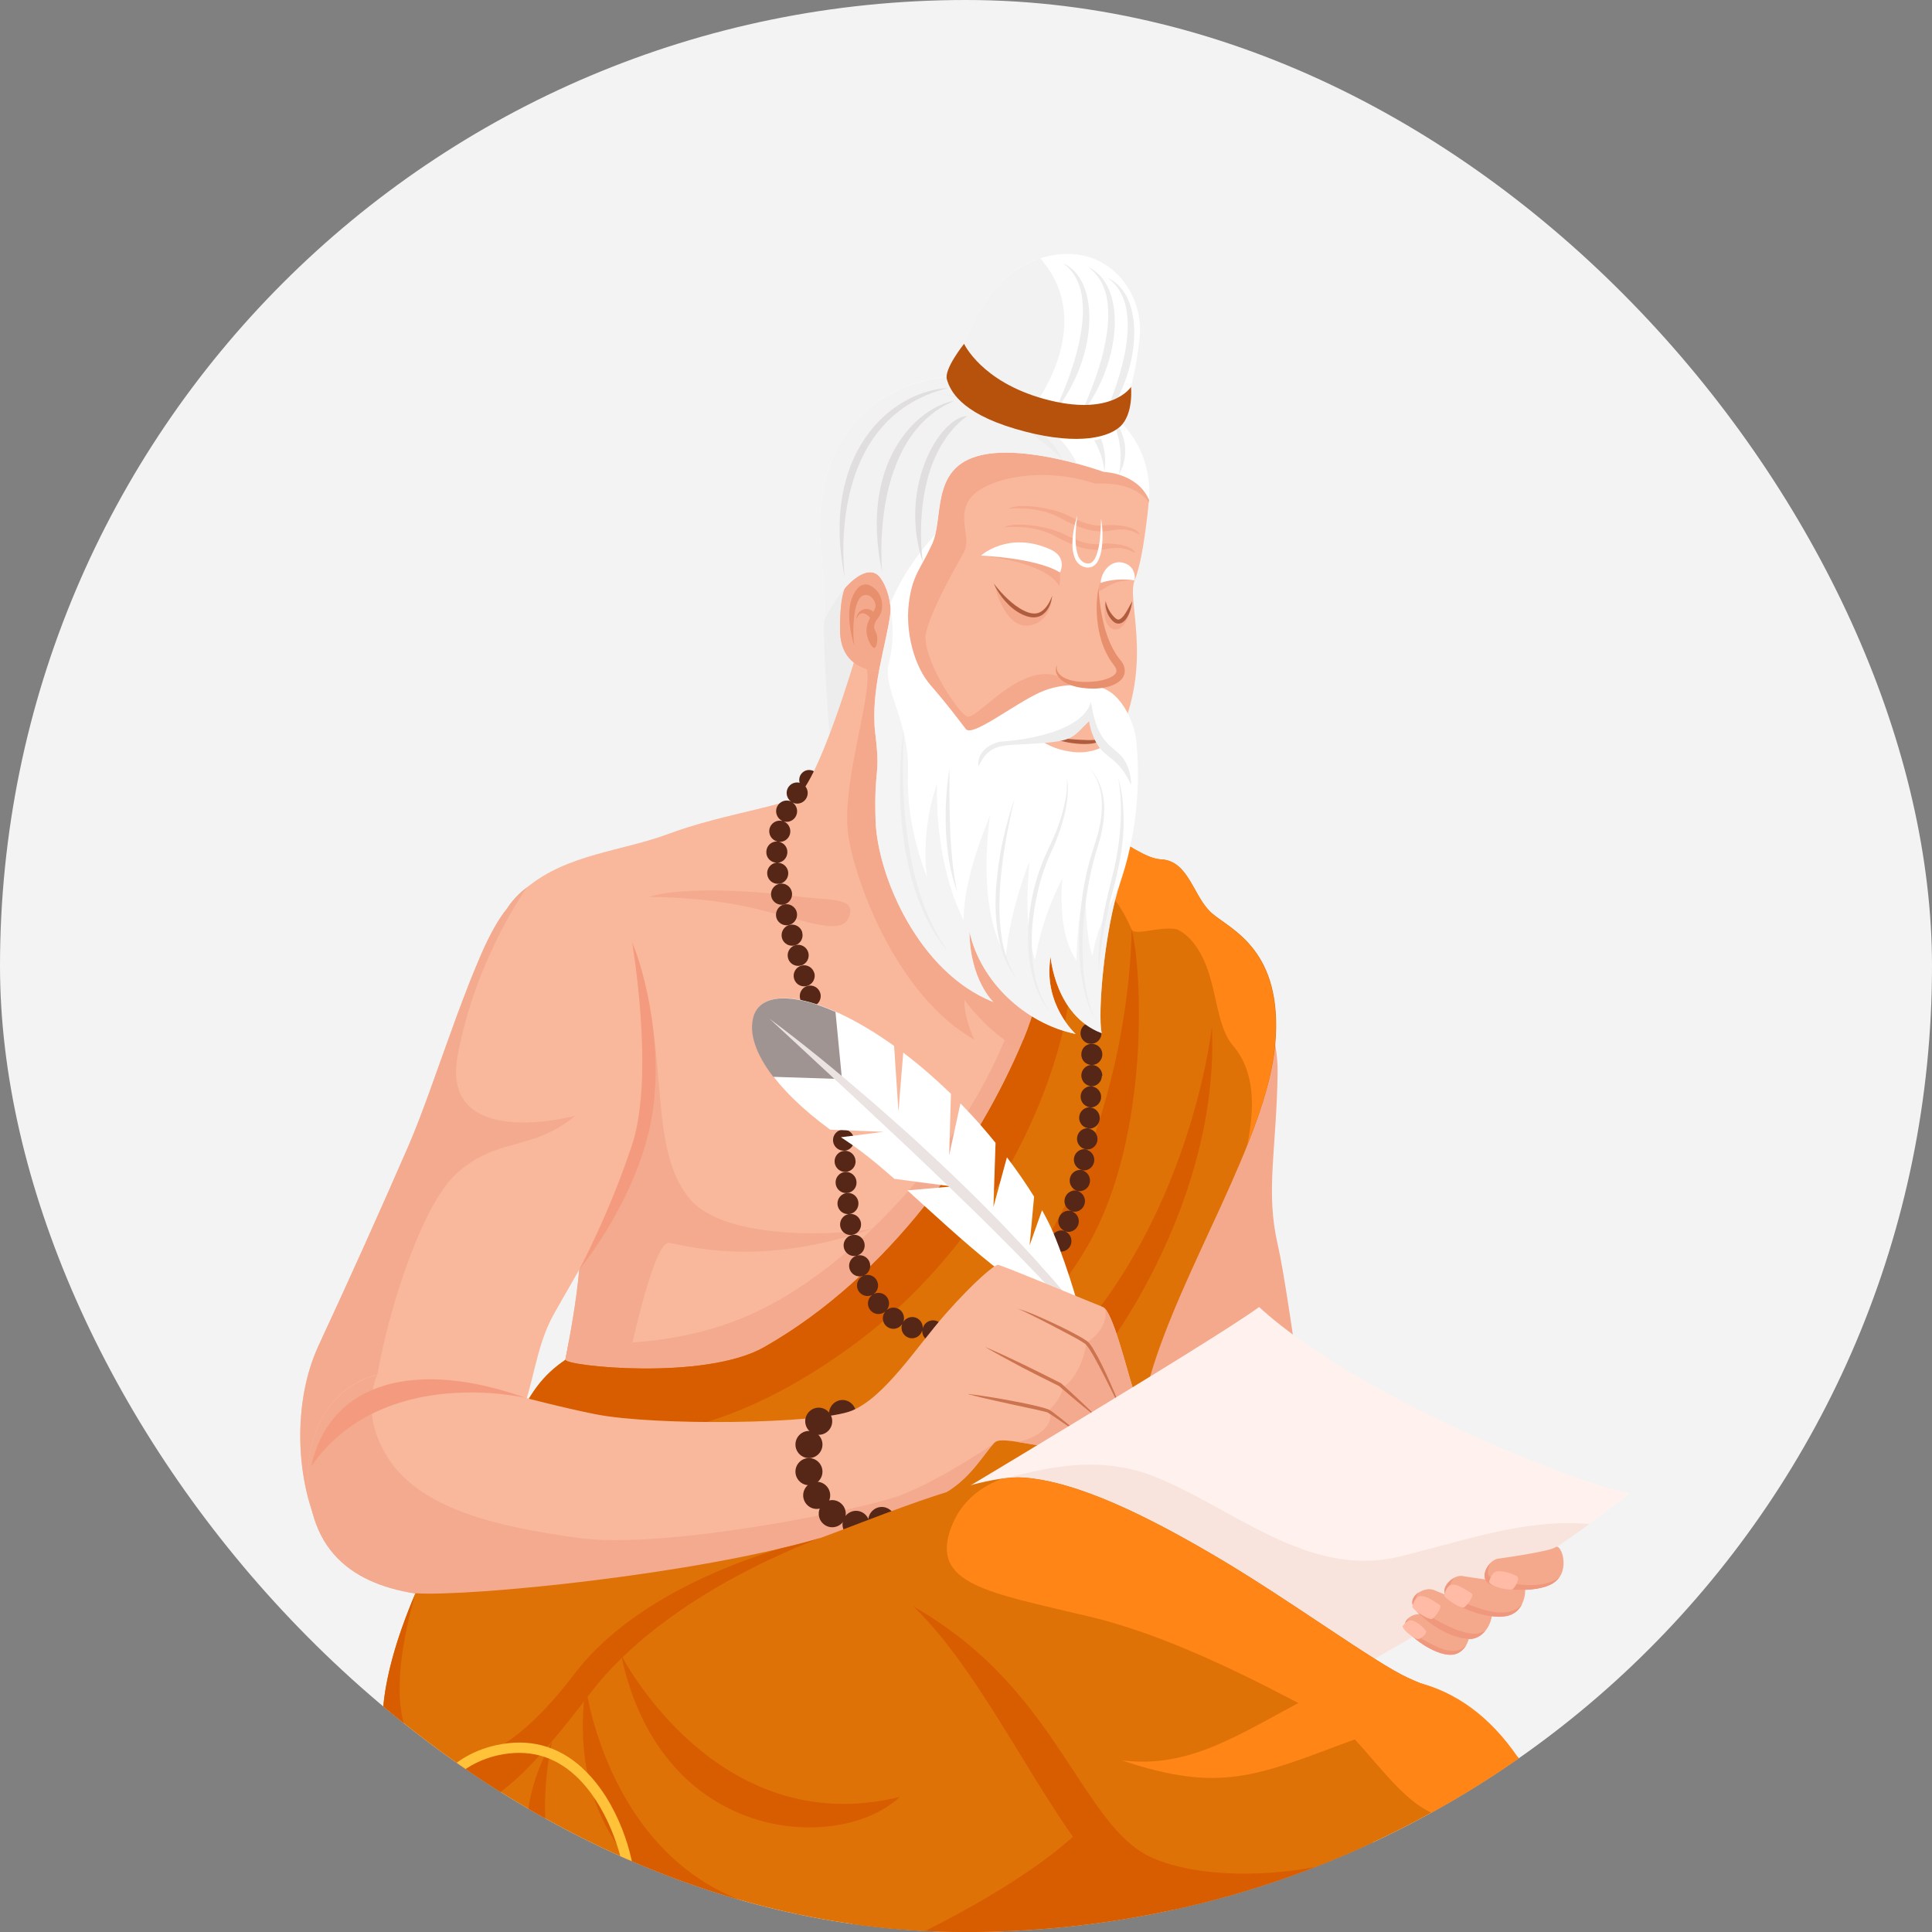
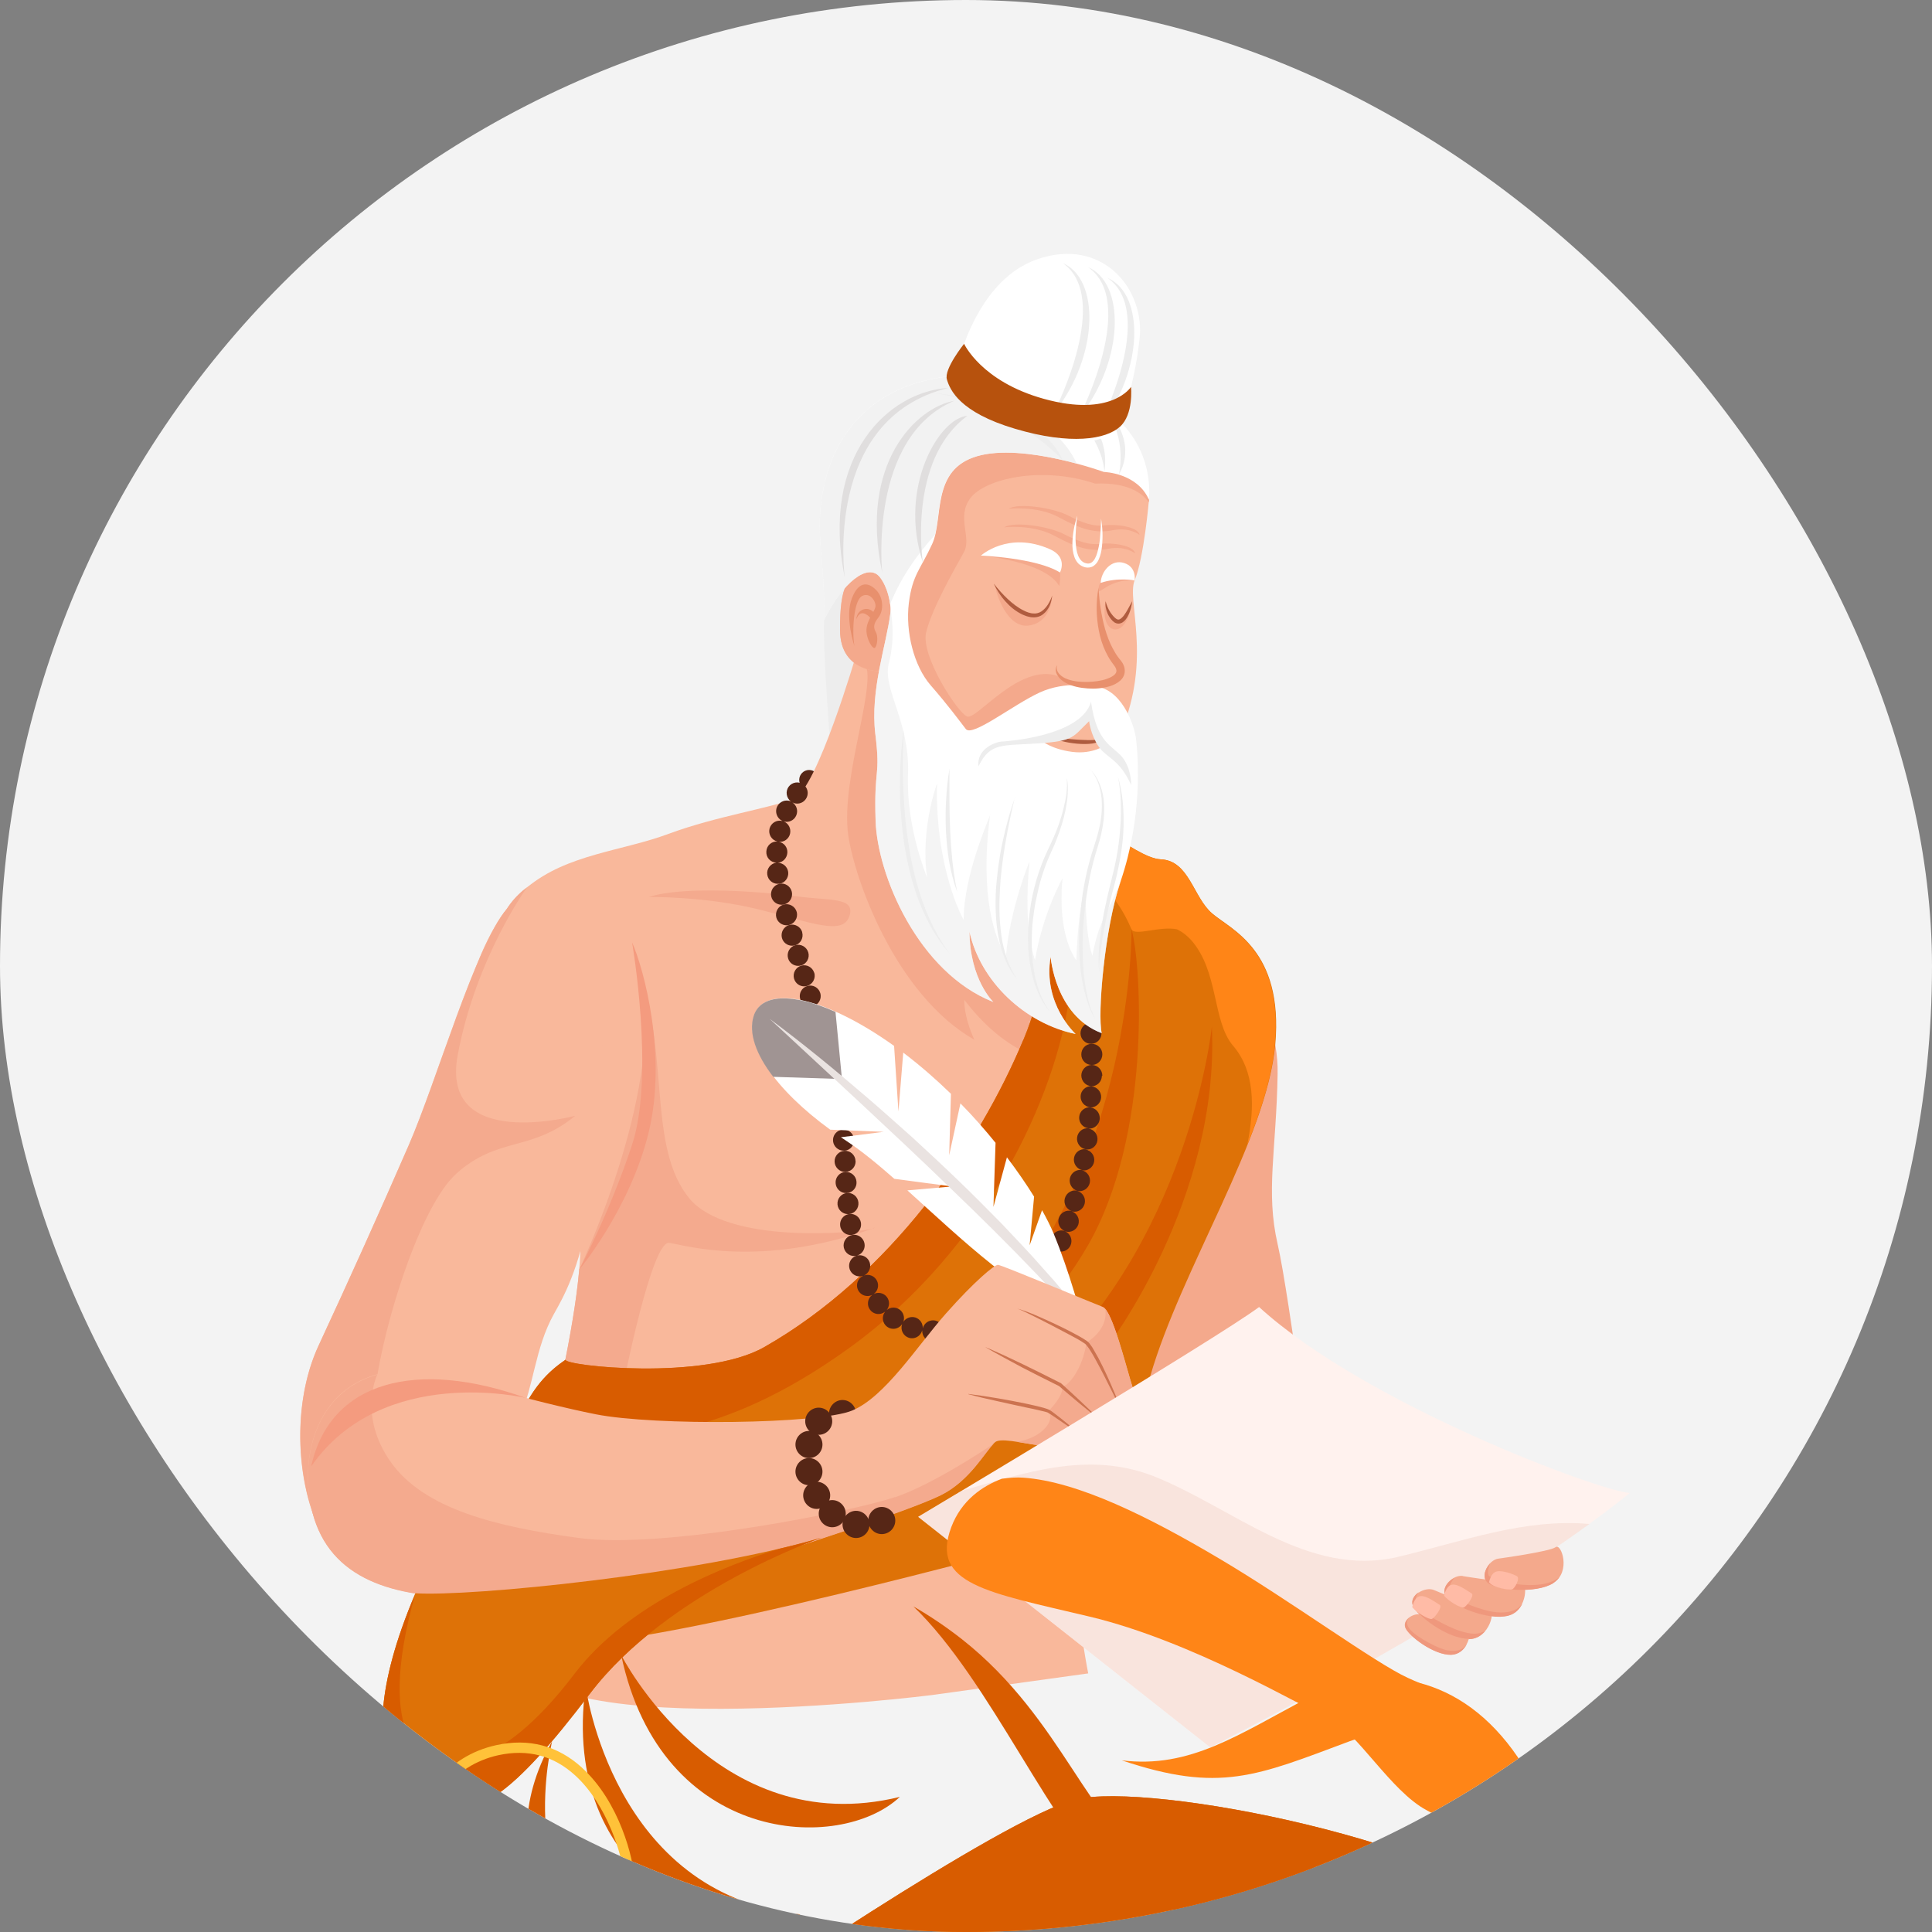
<svg xmlns="http://www.w3.org/2000/svg" width="58" height="58" viewBox="0 0 58 58" fill="none">
  <rect x="0" y="0" width="58" height="58" fill="#808080" stroke="none" />
  <g clip-path="url(#clip0_509_3213)">
    <rect width="58" height="58" rx="29" fill="#F3F3F3" />
    <path d="M35.372 27.944L36.596 28.348C36.596 28.348 38.397 29.929 38.355 32.24C38.316 34.551 37.992 35.766 38.355 37.347C38.718 38.928 39.444 44.885 39.765 46.062C40.086 47.239 40.53 51.3 40.53 51.3L35.369 50.602C35.369 50.602 32.788 44.602 33.031 40.023C33.394 35.444 35.369 27.944 35.369 27.944H35.372Z" fill="#F4A98C" />
    <path d="M21.651 60.357C21.651 60.357 24.51 60.939 25.367 63.211C26.22 65.479 29.608 65.858 31.491 65.479C33.373 65.1 36.384 65.188 39.017 65.252C41.651 65.316 46.05 65.291 46.942 64.086C47.834 62.881 49.178 60.559 46.491 57.912C43.805 55.264 34.501 53.482 32.298 54.02C30.095 54.559 21.655 60.357 21.655 60.357H21.651Z" fill="#DE7207" />
    <path d="M49.848 56.586C49.848 56.586 50.401 57.072 51.427 57.518C52.45 57.965 53.821 58.429 54.145 58.755C54.47 59.078 54.688 59.545 54.812 59.829C54.931 60.112 55.436 60.864 55.538 61.349C55.64 61.835 55.217 62.544 54.65 62.444C55.072 62.951 55.199 63.416 54.97 63.674C54.741 63.929 54.339 63.919 54.071 63.674C54.42 64.053 54.198 64.323 53.877 64.472C53.557 64.621 53.211 64.255 53.211 64.255C53.412 64.511 53.172 64.823 52.943 64.851C52.714 64.879 52.379 64.621 52.379 64.621C52.513 64.837 52.446 65.202 52.097 65.255C51.748 65.308 51.505 64.794 51.184 64.294C50.86 63.795 49.894 62.281 48.642 61.105C47.391 59.928 45.579 58.837 45.579 58.837L49.851 56.586H49.848Z" fill="#F9B89B" />
    <path d="M49.76 58.911C49.915 58.281 50.479 57.536 51.191 57.412C50.317 56.998 49.845 56.586 49.845 56.586L45.572 58.837C45.572 58.837 47.387 59.932 48.635 61.105C49.041 61.488 49.414 61.903 49.749 62.31C49.633 61.18 49.51 60.045 49.76 58.915V58.911Z" fill="#F29E83" />
    <path d="M24.585 23.413C24.585 23.579 24.451 23.71 24.289 23.71C24.127 23.71 23.993 23.576 23.993 23.413C23.993 23.249 24.127 23.115 24.289 23.115C24.451 23.115 24.585 23.249 24.585 23.413Z" fill="#562616" />
    <path d="M31.198 23.907C31.198 24.074 31.064 24.205 30.902 24.205C30.74 24.205 30.606 24.07 30.606 23.907C30.606 23.744 30.74 23.609 30.902 23.609C31.064 23.609 31.198 23.744 31.198 23.907Z" fill="#562616" />
    <path d="M24.917 22.231C24.917 22.231 24.692 19.466 24.744 18.538C24.797 17.609 25.629 17.099 25.629 17.099C25.629 17.099 26.585 19.852 26.585 19.891C26.585 19.93 24.917 22.231 24.917 22.231Z" fill="#EDEDED" />
    <path d="M25.71 19.636C25.71 19.636 24.526 23.691 23.838 23.974C23.151 24.258 21.501 24.503 20.087 25.027C18.677 25.555 17.024 25.637 15.815 26.647C14.605 27.657 14.122 29.564 14.122 29.564C14.122 29.564 17.429 34.185 17.429 37.265C17.429 40.345 15.494 46.182 15.413 49.343C15.332 52.505 27.991 50.885 27.991 50.885L32.669 50.237C32.669 50.237 31.622 45.048 32.669 42.617C33.717 40.185 35.842 37.322 36.272 33.267C36.703 29.213 36.593 28.348 36.593 28.348C36.593 28.348 34.982 27.132 33.477 26.119C31.971 25.105 31.006 24.077 31.006 24.077L30.896 20.646L25.71 19.633V19.636Z" fill="#F9B89B" />
    <path d="M19.48 26.929C19.48 26.929 21.154 26.901 22.762 27.298C24.369 27.695 25.297 28.095 25.498 27.507C25.698 26.918 24.874 27.043 23.915 26.908C22.956 26.773 20.523 26.582 19.48 26.929Z" fill="#F4AA8E" />
    <path d="M36.043 27.248C36.043 27.248 34.369 27.22 32.761 27.617C31.154 28.014 30.227 28.414 30.026 27.826C29.825 27.238 30.649 27.362 31.608 27.227C32.567 27.093 35 26.901 36.043 27.248Z" fill="#F4AA8E" />
    <path d="M26.19 36.88C26.225 36.873 26.25 36.863 26.257 36.856C26.233 36.863 26.211 36.87 26.19 36.88Z" fill="#F49B7F" />
    <path d="M20.695 35.975C19.486 34.522 20.05 31.796 19.281 29.493C19.884 32.906 17.388 38.112 17.388 38.112V38.119C17.307 39.048 17.113 40.136 16.88 41.284L18.721 41.532C18.721 41.532 19.567 37.23 20.092 37.311C20.614 37.393 22.803 38.069 26.191 36.886C25.623 37.028 21.834 37.35 20.695 35.978V35.975Z" fill="#F4AA8E" />
-     <path d="M31.303 24.377C31.303 24.377 31.487 28.403 29.928 31.752C28.37 35.101 25.275 38.213 22.617 39.425C20.336 40.467 17.872 40.386 17.085 40.226C17.008 40.658 16.916 41.101 16.821 41.555C17.582 41.686 20.688 42.182 22.402 41.842C24.365 41.449 28.666 37.912 30.722 34.073C32.777 30.235 31.557 24.621 31.303 24.373V24.377Z" fill="#F4AA8E" />
    <path d="M32.454 29.048C32.514 27.967 32.077 25.426 32.077 25.426L32.01 25.012C31.372 24.473 31.005 24.083 31.005 24.083L30.907 20.883L28.146 20.114L25.713 19.639C25.713 19.639 25.661 19.61 25.925 19.862C26.412 20.365 25.224 23.335 25.463 25.061C25.647 26.366 26.87 29.853 29.25 31.214C28.915 30.47 28.95 30.016 28.95 30.016C30.413 31.94 31.862 31.88 31.862 31.88C30.928 31.281 30.885 30.647 30.885 30.647C32.221 31.706 32.979 31.827 32.979 31.827C32.426 31.008 32.391 30.133 32.454 29.055V29.048Z" fill="#F4A98C" />
    <path d="M31.305 24.377C31.305 24.377 32.052 28.023 30.723 31.213C29.394 34.403 26.718 38.294 22.943 40.442C21.148 41.463 16.939 41.006 16.978 40.821C16.491 41.158 15.906 41.647 15.391 43.022C14.877 44.397 15.148 48.289 16.008 49.21C16.868 50.132 28.587 46.995 29.877 46.673C31.167 46.347 33.582 44.578 34.527 41.328C35.468 38.078 38.031 34.19 38.285 31.351C38.535 28.512 36.949 27.906 36.385 27.417C35.821 26.932 35.701 25.837 34.852 25.798C34.005 25.759 32.444 24.058 31.308 24.38L31.305 24.377Z" fill="#DE7207" />
    <path d="M36.38 27.417C35.816 26.932 35.696 25.837 34.846 25.798C34 25.759 32.438 24.058 31.303 24.38C31.303 24.38 31.405 24.887 31.469 25.688C32.551 25.83 33.507 26.783 33.968 27.899C34.074 28.112 34.811 27.793 35.336 27.899C35.548 28.006 35.654 28.112 35.756 28.218C36.598 29.172 36.387 30.653 37.018 31.394C37.67 32.156 37.677 33.23 37.444 34.367C37.875 33.294 38.195 32.269 38.273 31.355C38.523 28.516 36.937 27.91 36.373 27.421L36.38 27.417Z" fill="#FF8517" />
    <path d="M33.97 27.895C33.97 27.895 34.041 34.951 29.592 39.623C25.143 44.294 21.97 44.354 21.97 44.354C25.893 44.669 30.787 40.672 32.669 37.372C34.552 34.076 34.28 29.029 33.97 27.895Z" fill="#D85C00" />
    <path d="M36.381 30.82C36.381 30.82 35.694 37.44 30.899 41.527C31.988 42.087 33.236 40.439 33.236 40.439C33.236 40.439 36.624 36.008 36.381 30.82Z" fill="#D85C00" />
    <path d="M30.723 31.212C29.394 34.402 26.718 38.293 22.942 40.441C21.148 41.462 16.939 41.005 16.977 40.82C16.512 41.143 15.955 41.607 15.458 42.855C16.107 43.071 16.882 43.262 17.499 43.209C18.828 43.099 21.494 43.372 25.534 40.438C29.574 37.507 31.71 32.938 32.112 29.858C32.514 26.778 31.312 24.375 31.312 24.375C31.312 24.375 32.059 28.022 30.73 31.212H30.723Z" fill="#D85C00" />
    <path d="M31.323 24.546C31.372 24.546 31.425 24.535 31.471 24.507C31.626 24.425 31.683 24.23 31.598 24.078C31.517 23.922 31.323 23.865 31.171 23.95C31.016 24.032 30.96 24.227 31.044 24.379C31.101 24.485 31.21 24.546 31.323 24.546Z" fill="#562616" />
    <path d="M23.39 26.535C23.563 26.51 23.683 26.351 23.662 26.177C23.64 26.018 23.507 25.904 23.351 25.901C23.503 25.887 23.626 25.763 23.637 25.6C23.648 25.44 23.538 25.302 23.387 25.273C23.538 25.284 23.683 25.185 23.718 25.029C23.753 24.873 23.672 24.721 23.531 24.66C23.679 24.703 23.838 24.628 23.901 24.487C23.968 24.341 23.916 24.175 23.789 24.09C23.926 24.161 24.095 24.122 24.187 23.994C24.279 23.866 24.265 23.696 24.159 23.587L24.113 23.547C23.972 23.448 23.778 23.48 23.676 23.618C23.573 23.76 23.605 23.959 23.746 24.061C23.75 24.061 23.753 24.065 23.76 24.069C23.757 24.069 23.753 24.065 23.746 24.061C23.588 23.987 23.401 24.061 23.327 24.221C23.256 24.38 23.327 24.568 23.482 24.643C23.485 24.643 23.489 24.643 23.492 24.646C23.492 24.646 23.485 24.646 23.482 24.646C23.313 24.604 23.143 24.71 23.101 24.88C23.062 25.05 23.165 25.22 23.337 25.263C23.337 25.263 23.344 25.263 23.348 25.263H23.337C23.161 25.252 23.013 25.387 23.006 25.564C22.995 25.741 23.129 25.89 23.306 25.897H23.32C23.32 25.897 23.313 25.897 23.306 25.897C23.133 25.922 23.009 26.082 23.034 26.255C23.055 26.415 23.189 26.532 23.348 26.532C23.362 26.532 23.376 26.532 23.39 26.532V26.535Z" fill="#562616" />
    <path d="M31.471 24.508C31.309 24.575 31.232 24.759 31.299 24.922C31.348 25.046 31.468 25.121 31.591 25.121C31.63 25.121 31.672 25.114 31.711 25.096C31.873 25.029 31.951 24.844 31.884 24.681C31.817 24.518 31.633 24.44 31.471 24.508Z" fill="#562616" />
    <path d="M24.05 28.985C24.216 28.936 24.315 28.758 24.265 28.592C24.216 28.425 24.04 28.326 23.874 28.376C23.705 28.425 23.61 28.602 23.659 28.769C23.698 28.907 23.825 28.996 23.962 28.996C23.99 28.996 24.022 28.992 24.05 28.982V28.985Z" fill="#562616" />
    <path d="M24.085 27.987C24.035 27.821 23.863 27.722 23.693 27.768C23.528 27.817 23.429 27.991 23.475 28.161C23.514 28.299 23.64 28.391 23.778 28.391C23.806 28.391 23.834 28.388 23.866 28.381C24.032 28.331 24.131 28.157 24.081 27.987H24.085Z" fill="#562616" />
    <path d="M23.693 27.767C23.862 27.721 23.961 27.548 23.919 27.381C23.873 27.211 23.7 27.112 23.531 27.154C23.362 27.2 23.263 27.374 23.305 27.541C23.341 27.682 23.471 27.778 23.612 27.778C23.637 27.778 23.665 27.778 23.693 27.767Z" fill="#562616" />
    <path d="M23.532 27.154C23.701 27.118 23.81 26.944 23.771 26.774C23.733 26.604 23.563 26.494 23.394 26.533C23.225 26.572 23.116 26.742 23.154 26.913C23.186 27.061 23.317 27.161 23.465 27.161C23.486 27.161 23.51 27.161 23.532 27.154Z" fill="#562616" />
    <path d="M32.078 26.315C31.908 26.357 31.802 26.527 31.845 26.697C31.88 26.843 32.011 26.938 32.151 26.938C32.176 26.938 32.201 26.938 32.225 26.931C32.395 26.889 32.501 26.719 32.458 26.549C32.416 26.378 32.247 26.272 32.078 26.315Z" fill="#562616" />
    <path d="M32.355 29.783C32.369 29.946 32.51 30.07 32.669 30.07C32.679 30.07 32.69 30.07 32.701 30.07C32.873 30.052 33 29.896 32.983 29.723C32.965 29.549 32.81 29.422 32.637 29.436C32.465 29.453 32.338 29.609 32.352 29.783H32.355Z" fill="#562616" />
    <path d="M32.56 28.805C32.387 28.826 32.264 28.985 32.285 29.159C32.306 29.319 32.44 29.439 32.599 29.439C32.613 29.439 32.623 29.439 32.637 29.439C32.81 29.418 32.934 29.258 32.912 29.085C32.891 28.911 32.733 28.787 32.56 28.808V28.805Z" fill="#562616" />
    <path d="M32.741 30.702C32.565 30.709 32.431 30.858 32.438 31.032C32.445 31.202 32.586 31.336 32.752 31.336C32.755 31.336 32.763 31.336 32.766 31.336C32.939 31.329 33.076 31.18 33.066 31.007C33.059 30.829 32.911 30.695 32.738 30.702H32.741Z" fill="#562616" />
    <path d="M32.409 30.409C32.419 30.575 32.56 30.703 32.723 30.703H32.744C32.92 30.689 33.05 30.536 33.036 30.363C33.022 30.189 32.871 30.054 32.698 30.068C32.525 30.083 32.391 30.231 32.405 30.409H32.409Z" fill="#562616" />
    <path d="M32.2 28.54C32.224 28.699 32.358 28.809 32.51 28.809C32.524 28.809 32.542 28.809 32.556 28.806C32.729 28.781 32.849 28.618 32.82 28.444C32.796 28.271 32.633 28.15 32.461 28.178C32.288 28.207 32.168 28.366 32.196 28.54H32.2Z" fill="#562616" />
    <path d="M31.981 27.307C32.013 27.456 32.144 27.559 32.292 27.559C32.313 27.559 32.334 27.559 32.359 27.552C32.528 27.516 32.637 27.346 32.602 27.176C32.567 27.006 32.397 26.892 32.228 26.928C32.059 26.963 31.95 27.133 31.985 27.304L31.981 27.307Z" fill="#562616" />
    <path d="M24.442 29.203C24.392 29.037 24.216 28.941 24.05 28.991C23.885 29.04 23.79 29.218 23.839 29.384C23.881 29.522 24.005 29.611 24.142 29.611C24.17 29.611 24.202 29.607 24.234 29.597C24.399 29.547 24.495 29.37 24.445 29.2L24.442 29.203Z" fill="#562616" />
    <path d="M31.909 25.702C31.743 25.748 31.644 25.925 31.69 26.095C31.729 26.233 31.856 26.326 31.993 26.326C32.021 26.326 32.05 26.322 32.078 26.311C32.247 26.265 32.346 26.088 32.296 25.922C32.251 25.755 32.074 25.656 31.905 25.702H31.909Z" fill="#562616" />
    <path d="M32.101 27.92C32.129 28.072 32.26 28.182 32.411 28.182C32.429 28.182 32.446 28.182 32.468 28.178C32.64 28.147 32.753 27.984 32.721 27.81C32.69 27.636 32.527 27.523 32.355 27.551C32.182 27.583 32.069 27.746 32.097 27.92H32.101Z" fill="#562616" />
    <path d="M31.707 25.097C31.541 25.154 31.453 25.331 31.506 25.497C31.552 25.629 31.672 25.714 31.805 25.714C31.837 25.714 31.872 25.71 31.904 25.696C32.07 25.639 32.158 25.462 32.102 25.295C32.045 25.129 31.865 25.037 31.703 25.093L31.707 25.097Z" fill="#562616" />
    <path d="M25.582 37.072C25.755 37.048 25.872 36.885 25.847 36.711C25.819 36.537 25.66 36.42 25.487 36.445C25.314 36.474 25.198 36.633 25.223 36.807C25.247 36.963 25.381 37.076 25.533 37.076C25.547 37.076 25.565 37.076 25.582 37.072Z" fill="#562616" />
    <path d="M25.488 36.448C25.661 36.43 25.788 36.274 25.77 36.097C25.753 35.923 25.598 35.796 25.425 35.814C25.252 35.831 25.125 35.987 25.143 36.164C25.161 36.328 25.298 36.448 25.457 36.448C25.467 36.448 25.478 36.448 25.488 36.448Z" fill="#562616" />
    <path d="M25.421 35.817C25.593 35.806 25.727 35.654 25.713 35.48C25.703 35.303 25.551 35.172 25.378 35.182C25.206 35.193 25.072 35.345 25.086 35.519C25.096 35.685 25.234 35.817 25.399 35.817C25.407 35.817 25.414 35.817 25.421 35.817Z" fill="#562616" />
    <path d="M33.093 32.294C33.093 32.12 32.955 31.975 32.782 31.971C32.955 31.971 33.096 31.823 33.093 31.649C33.093 31.475 32.945 31.333 32.772 31.337C32.596 31.337 32.458 31.482 32.462 31.66C32.462 31.833 32.603 31.971 32.775 31.971C32.606 31.971 32.465 32.11 32.462 32.283C32.462 32.453 32.592 32.599 32.761 32.606C32.592 32.606 32.447 32.737 32.441 32.907C32.433 33.077 32.56 33.226 32.73 33.24C32.56 33.233 32.412 33.357 32.398 33.531C32.384 33.701 32.504 33.85 32.673 33.871C32.504 33.857 32.356 33.977 32.335 34.148C32.314 34.318 32.43 34.477 32.599 34.502C32.43 34.477 32.271 34.59 32.243 34.761C32.215 34.927 32.321 35.087 32.483 35.126C32.317 35.097 32.158 35.204 32.12 35.37C32.084 35.537 32.18 35.7 32.338 35.746C32.176 35.711 32.014 35.81 31.968 35.973C31.922 36.136 32.014 36.302 32.169 36.355C32.01 36.313 31.841 36.402 31.788 36.561C31.735 36.721 31.813 36.891 31.965 36.955C31.809 36.901 31.637 36.979 31.573 37.132C31.51 37.284 31.573 37.461 31.718 37.536C31.57 37.472 31.393 37.532 31.316 37.678C31.238 37.823 31.284 37.996 31.415 38.089C31.277 38.014 31.101 38.053 31.006 38.188C30.914 38.319 30.935 38.5 31.052 38.602C30.925 38.514 30.748 38.528 30.639 38.645C30.533 38.762 30.526 38.936 30.618 39.056C30.509 38.95 30.336 38.936 30.209 39.031C30.082 39.123 30.047 39.294 30.114 39.428C30.026 39.304 29.86 39.258 29.722 39.325C29.581 39.393 29.511 39.552 29.553 39.698C29.493 39.559 29.338 39.478 29.186 39.52C29.031 39.559 28.933 39.708 28.95 39.864C28.915 39.712 28.774 39.605 28.612 39.62C28.446 39.634 28.323 39.776 28.326 39.939C28.319 39.776 28.185 39.641 28.02 39.637C27.868 39.634 27.741 39.733 27.702 39.875C27.709 39.733 27.621 39.598 27.48 39.552C27.343 39.51 27.198 39.566 27.121 39.68C27.166 39.549 27.124 39.4 27.008 39.315C26.888 39.23 26.729 39.237 26.62 39.329C26.708 39.216 26.715 39.056 26.624 38.936C26.528 38.812 26.359 38.78 26.229 38.847C26.352 38.758 26.398 38.592 26.327 38.45C26.257 38.305 26.088 38.237 25.94 38.291C26.084 38.223 26.158 38.057 26.109 37.901C26.056 37.741 25.89 37.653 25.732 37.692C25.89 37.646 25.989 37.483 25.95 37.316C25.911 37.146 25.742 37.036 25.573 37.078C25.404 37.117 25.294 37.288 25.333 37.458C25.372 37.628 25.541 37.738 25.71 37.699C25.71 37.699 25.714 37.699 25.718 37.699C25.718 37.699 25.71 37.699 25.707 37.699C25.541 37.755 25.453 37.933 25.506 38.099C25.562 38.266 25.739 38.358 25.904 38.301C25.904 38.301 25.908 38.301 25.911 38.301C25.911 38.301 25.908 38.301 25.904 38.305C25.749 38.383 25.682 38.571 25.76 38.73C25.837 38.886 26.024 38.953 26.183 38.875C26.183 38.875 26.19 38.875 26.19 38.872C26.19 38.872 26.183 38.879 26.179 38.879C26.042 38.985 26.014 39.187 26.123 39.325C26.229 39.464 26.426 39.489 26.564 39.382C26.564 39.382 26.571 39.375 26.574 39.375C26.574 39.379 26.567 39.382 26.564 39.389C26.461 39.531 26.493 39.73 26.634 39.832C26.775 39.935 26.973 39.903 27.075 39.761C27.075 39.761 27.082 39.754 27.082 39.751C27.082 39.754 27.082 39.761 27.078 39.765C27.026 39.931 27.121 40.109 27.286 40.162C27.452 40.215 27.628 40.119 27.681 39.953C27.681 39.949 27.681 39.942 27.685 39.939C27.685 39.939 27.685 39.942 27.685 39.946C27.681 40.123 27.815 40.268 27.991 40.275C28.164 40.279 28.312 40.144 28.316 39.967V39.956C28.316 39.956 28.316 39.963 28.316 39.971C28.33 40.144 28.485 40.272 28.661 40.258C28.834 40.24 28.961 40.087 28.947 39.91C28.989 40.08 29.162 40.18 29.331 40.137C29.5 40.091 29.602 39.921 29.557 39.751C29.557 39.751 29.557 39.747 29.557 39.744C29.557 39.744 29.557 39.747 29.557 39.751C29.631 39.907 29.821 39.978 29.976 39.9C30.131 39.825 30.202 39.634 30.124 39.478C30.124 39.478 30.124 39.474 30.124 39.471C30.124 39.471 30.124 39.471 30.128 39.474C30.234 39.616 30.431 39.645 30.569 39.542C30.709 39.439 30.738 39.24 30.636 39.099C30.636 39.099 30.636 39.099 30.636 39.095C30.762 39.216 30.963 39.209 31.083 39.081C31.203 38.953 31.196 38.751 31.069 38.631C31.214 38.734 31.407 38.698 31.51 38.553C31.608 38.408 31.573 38.213 31.432 38.11C31.587 38.191 31.774 38.131 31.859 37.979C31.94 37.823 31.884 37.631 31.728 37.55C31.887 37.617 32.074 37.543 32.141 37.38C32.208 37.22 32.134 37.032 31.972 36.965C32.137 37.022 32.314 36.93 32.37 36.767C32.426 36.6 32.338 36.423 32.176 36.366C32.342 36.412 32.514 36.313 32.56 36.143C32.606 35.976 32.511 35.803 32.342 35.753C32.511 35.788 32.677 35.682 32.715 35.512C32.754 35.342 32.648 35.172 32.479 35.133C32.652 35.165 32.814 35.048 32.846 34.878C32.878 34.704 32.761 34.541 32.592 34.509C32.592 34.509 32.589 34.509 32.585 34.509C32.585 34.509 32.589 34.509 32.592 34.509C32.765 34.53 32.923 34.41 32.945 34.236C32.966 34.062 32.846 33.903 32.673 33.882C32.846 33.896 33.001 33.768 33.015 33.591C33.029 33.417 32.902 33.261 32.726 33.247C32.899 33.254 33.047 33.12 33.057 32.946C33.065 32.772 32.931 32.623 32.758 32.613C32.934 32.613 33.075 32.475 33.079 32.301L33.093 32.294Z" fill="#562616" />
    <path d="M24.917 32.044C25.086 31.998 25.188 31.828 25.143 31.658C25.097 31.488 24.924 31.389 24.758 31.431C24.589 31.477 24.487 31.651 24.533 31.821C24.568 31.963 24.698 32.059 24.839 32.059C24.864 32.059 24.892 32.059 24.921 32.048L24.917 32.044Z" fill="#562616" />
    <path d="M24.625 29.813C24.576 29.646 24.4 29.55 24.234 29.6C24.068 29.65 23.973 29.827 24.023 29.993C24.065 30.132 24.188 30.22 24.326 30.22C24.354 30.22 24.386 30.217 24.414 30.206C24.583 30.156 24.675 29.979 24.625 29.809V29.813Z" fill="#562616" />
    <path d="M24.756 31.43C24.925 31.384 25.024 31.207 24.974 31.04C24.928 30.87 24.752 30.771 24.587 30.82C24.417 30.866 24.319 31.044 24.368 31.21C24.407 31.352 24.534 31.444 24.671 31.444C24.699 31.444 24.727 31.441 24.756 31.433V31.43Z" fill="#562616" />
    <path d="M25.062 32.662C25.231 32.623 25.337 32.453 25.298 32.279C25.256 32.109 25.087 32.003 24.918 32.045C24.748 32.084 24.643 32.258 24.681 32.428C24.717 32.574 24.847 32.673 24.988 32.673C25.013 32.673 25.037 32.673 25.062 32.662Z" fill="#562616" />
    <path d="M24.589 30.819C24.755 30.769 24.854 30.596 24.804 30.426C24.755 30.255 24.578 30.16 24.413 30.209C24.247 30.259 24.148 30.436 24.198 30.603C24.237 30.741 24.363 30.83 24.501 30.83C24.529 30.83 24.561 30.826 24.589 30.815V30.819Z" fill="#562616" />
    <path d="M25.683 34.852C25.679 34.679 25.531 34.541 25.358 34.548C25.186 34.555 25.048 34.7 25.055 34.877C25.062 35.047 25.203 35.182 25.372 35.182H25.383C25.556 35.175 25.693 35.03 25.686 34.852H25.683Z" fill="#562616" />
    <path d="M25.358 34.546C25.531 34.529 25.658 34.373 25.64 34.195C25.622 34.022 25.467 33.894 25.291 33.912C25.118 33.929 24.991 34.086 25.009 34.259C25.027 34.422 25.164 34.543 25.323 34.543C25.333 34.543 25.344 34.543 25.351 34.543L25.358 34.546Z" fill="#562616" />
    <path d="M25.188 33.284C25.36 33.248 25.47 33.082 25.434 32.908C25.399 32.738 25.233 32.628 25.061 32.66C24.888 32.695 24.779 32.862 24.814 33.035C24.846 33.184 24.976 33.291 25.124 33.291C25.145 33.291 25.166 33.291 25.188 33.284Z" fill="#562616" />
    <path d="M25.241 33.915C25.241 33.915 25.276 33.915 25.294 33.912C25.466 33.883 25.583 33.72 25.555 33.547C25.526 33.373 25.364 33.256 25.191 33.285C25.019 33.313 24.902 33.476 24.93 33.65C24.955 33.806 25.089 33.915 25.241 33.915Z" fill="#562616" />
-     <path d="M15.214 27.287C15.214 27.287 16.219 25.55 17.953 26.727C19.688 27.904 19.727 32.929 19.124 34.591C18.518 36.254 17.189 38.444 16.625 39.454C16.06 40.468 16.018 41.644 15.616 42.495C15.214 43.345 13.6 47.683 13.6 47.683C13.6 47.683 10.776 47.804 9.849 46.386C8.921 44.969 8.678 42.293 9.567 40.386C10.455 38.479 11.421 36.331 12.267 34.386C13.113 32.44 14.266 28.393 15.214 27.287Z" fill="#F9B89B" />
+     <path d="M15.214 27.287C15.214 27.287 16.219 25.55 17.953 26.727C18.518 36.254 17.189 38.444 16.625 39.454C16.06 40.468 16.018 41.644 15.616 42.495C15.214 43.345 13.6 47.683 13.6 47.683C13.6 47.683 10.776 47.804 9.849 46.386C8.921 44.969 8.678 42.293 9.567 40.386C10.455 38.479 11.421 36.331 12.267 34.386C13.113 32.44 14.266 28.393 15.214 27.287Z" fill="#F9B89B" />
    <path d="M18.976 28.291C18.976 28.291 19.663 32.279 18.976 34.363C18.288 36.447 17.386 38.119 17.386 38.119C17.386 38.119 18.912 36.298 19.473 33.998C20.033 31.701 19.335 29.1 18.976 28.291Z" fill="#F49B7F" />
    <path d="M13.691 35.24C14.954 34.105 15.937 34.591 17.27 33.496C17.27 33.496 13.198 34.591 13.741 31.671C14.287 28.754 15.817 26.645 15.817 26.645C15.426 26.925 15.218 27.287 15.218 27.287C14.273 28.396 13.12 32.44 12.271 34.385C11.425 36.331 10.455 38.479 9.57 40.386C8.721 42.207 8.907 44.731 9.736 46.188C10.265 45.309 11.252 43.515 11.22 42.431C11.174 40.953 12.436 36.37 13.698 35.236L13.691 35.24Z" fill="#F4AA8E" />
    <path d="M32.475 39.585C32.475 39.585 32.122 38.206 31.615 36.994C31.534 36.803 31.421 36.579 31.283 36.331L30.91 37.384L31.044 35.924C30.818 35.559 30.543 35.158 30.229 34.743L29.824 36.232L29.887 34.308C29.567 33.914 29.218 33.514 28.833 33.124L28.495 34.683L28.548 32.837C28.114 32.415 27.645 32.004 27.152 31.628C27.137 31.618 27.127 31.61 27.116 31.6L26.972 33.368L26.841 31.398C24.705 29.874 22.928 29.555 22.636 30.498C22.354 31.398 23.288 32.723 24.924 33.914L26.528 33.978L25.244 34.141C25.301 34.18 25.357 34.215 25.414 34.254C25.861 34.549 26.341 34.942 26.848 35.389L28.579 35.619L27.24 35.736C28.84 37.175 30.67 38.961 32.486 39.585H32.475Z" fill="white" />
    <path d="M22.625 30.502C22.466 31.008 22.692 31.65 23.213 32.327L25.276 32.394L25.082 30.378C23.785 29.8 22.833 29.835 22.625 30.502Z" fill="#A09493" />
    <path d="M23.104 30.585C24.098 31.322 25.057 32.109 25.995 32.917C26.467 33.318 26.925 33.736 27.391 34.147C27.845 34.565 28.3 34.987 28.748 35.419C29.196 35.848 29.633 36.291 30.066 36.73C30.493 37.184 30.923 37.627 31.332 38.099L31.642 38.446C31.744 38.563 31.843 38.683 31.942 38.804L32.238 39.165C32.337 39.286 32.435 39.406 32.527 39.53C32.711 39.782 32.904 40.027 33.081 40.278C33.253 40.537 33.423 40.796 33.592 41.058C32.834 40.076 31.995 39.169 31.145 38.276C30.292 37.383 29.414 36.514 28.522 35.66C27.637 34.799 26.731 33.955 25.829 33.112L23.107 30.588L23.104 30.585Z" fill="#EAE3E1" />
    <path d="M25.698 42.437C25.698 42.664 25.515 42.844 25.293 42.844C25.071 42.844 24.888 42.66 24.888 42.437C24.888 42.214 25.071 42.029 25.293 42.029C25.515 42.029 25.698 42.214 25.698 42.437Z" fill="#562616" />
    <path d="M12.993 41.214C12.993 41.214 16.11 42.107 17.887 42.458C19.663 42.809 24.581 42.755 25.576 42.348C26.57 41.94 27.539 40.402 28.399 39.431C29.259 38.46 29.852 37.971 29.958 37.971C30.063 37.971 32.82 39.126 33.109 39.236C33.398 39.346 33.814 41.065 34.001 41.646C34.188 42.227 33.867 42.429 33.677 42.362C33.448 42.674 33.106 42.617 33.014 42.617C33.109 42.982 32.545 43.064 32.373 43.021C32.358 43.291 31.914 43.439 31.431 43.414C30.948 43.386 30.18 43.17 29.926 43.266C29.672 43.361 29.221 44.4 28.234 44.885C27.247 45.371 23.577 46.548 22.466 46.891C21.356 47.235 16.406 47.912 14.121 47.937C11.837 47.965 9.898 47.416 9.376 45.392C8.855 43.368 9.82 40.696 12.993 41.206V41.214Z" fill="#F9B89B" />
    <path d="M33.18 39.295C33.208 39.451 33.229 39.912 32.616 40.309C32.507 41.067 32.097 41.595 31.893 41.627C31.928 41.928 31.474 42.361 31.474 42.361C31.689 42.63 31.304 43.158 30.532 43.286C30.832 43.332 31.174 43.399 31.431 43.417C31.914 43.445 32.358 43.296 32.373 43.023C32.549 43.062 33.113 42.984 33.014 42.619C33.106 42.619 33.448 42.672 33.677 42.364C33.864 42.431 34.188 42.23 34.001 41.648C33.828 41.113 33.462 39.624 33.18 39.298V39.295Z" fill="#F4AA8E" />
    <path d="M26.865 44.944C25.603 45.376 19.931 46.51 17.403 46.174C14.876 45.837 12.725 45.295 11.731 43.891C10.758 42.516 11.301 41.318 11.325 41.269C9.492 41.768 8.963 43.788 9.379 45.401C9.901 47.425 11.84 47.974 14.125 47.946C16.409 47.917 21.362 47.244 22.469 46.9C23.576 46.556 27.246 45.38 28.237 44.894C29.129 44.455 29.583 43.562 29.851 43.328C29.492 43.572 27.972 44.572 26.865 44.951V44.944Z" fill="#F4AA8E" />
    <path d="M24.984 42.666C24.984 42.893 24.801 43.074 24.578 43.074C24.356 43.074 24.173 42.89 24.173 42.666C24.173 42.443 24.356 42.259 24.578 42.259C24.801 42.259 24.984 42.443 24.984 42.666Z" fill="#562616" />
    <path d="M24.691 43.366C24.691 43.592 24.507 43.773 24.285 43.773C24.063 43.773 23.88 43.589 23.88 43.366C23.88 43.142 24.063 42.958 24.285 42.958C24.507 42.958 24.691 43.142 24.691 43.366Z" fill="#562616" />
    <path d="M24.691 44.179C24.691 44.406 24.507 44.587 24.285 44.587C24.063 44.587 23.88 44.403 23.88 44.179C23.88 43.956 24.063 43.772 24.285 43.772C24.507 43.772 24.691 43.956 24.691 44.179Z" fill="#562616" />
    <path d="M24.923 44.891C24.923 45.118 24.739 45.299 24.517 45.299C24.295 45.299 24.112 45.114 24.112 44.891C24.112 44.668 24.295 44.483 24.517 44.483C24.739 44.483 24.923 44.668 24.923 44.891Z" fill="#562616" />
    <path d="M25.39 45.442C25.39 45.669 25.206 45.849 24.984 45.849C24.762 45.849 24.579 45.665 24.579 45.442C24.579 45.218 24.762 45.034 24.984 45.034C25.206 45.034 25.39 45.218 25.39 45.442Z" fill="#562616" />
    <path d="M26.104 45.764C26.104 45.991 25.921 46.172 25.699 46.172C25.477 46.172 25.293 45.987 25.293 45.764C25.293 45.541 25.477 45.356 25.699 45.356C25.921 45.356 26.104 45.541 26.104 45.764Z" fill="#562616" />
    <path d="M26.877 45.647C26.877 45.874 26.693 46.055 26.471 46.055C26.249 46.055 26.066 45.871 26.066 45.647C26.066 45.424 26.249 45.24 26.471 45.24C26.693 45.24 26.877 45.424 26.877 45.647Z" fill="#562616" />
    <path d="M15.786 41.967C15.786 41.967 11.485 40.942 9.342 44.022C9.906 41.442 12.529 40.8 15.786 41.967Z" fill="#F49B7F" />
    <path d="M30.532 39.283C30.906 39.386 31.255 39.556 31.608 39.716C31.784 39.797 31.956 39.882 32.129 39.971C32.302 40.063 32.471 40.148 32.64 40.265C32.683 40.3 32.718 40.343 32.746 40.385C32.778 40.424 32.803 40.467 32.827 40.51C32.877 40.594 32.926 40.68 32.972 40.765C33.063 40.938 33.148 41.112 33.229 41.289C33.391 41.644 33.543 42.002 33.68 42.363L33.159 41.325C33.071 41.154 32.982 40.981 32.887 40.811C32.841 40.726 32.792 40.641 32.743 40.563C32.718 40.524 32.693 40.481 32.665 40.446C32.637 40.407 32.612 40.375 32.581 40.346C32.432 40.24 32.256 40.148 32.087 40.059L31.576 39.79C31.403 39.701 31.234 39.613 31.061 39.528C30.888 39.443 30.715 39.35 30.536 39.283H30.532Z" fill="#CC7350" />
    <path d="M29.592 40.445C29.977 40.608 30.354 40.785 30.728 40.966C31.101 41.147 31.475 41.334 31.845 41.522H31.852L31.856 41.529C32.053 41.706 32.247 41.887 32.441 42.068C32.635 42.249 32.825 42.433 33.016 42.621C32.808 42.458 32.6 42.291 32.395 42.121C32.191 41.951 31.99 41.781 31.789 41.607L31.799 41.614C31.426 41.43 31.055 41.242 30.685 41.051C30.319 40.856 29.952 40.657 29.589 40.448L29.592 40.445Z" fill="#CC7350" />
    <path d="M29.07 41.847C29.366 41.883 29.662 41.929 29.955 41.978C30.251 42.028 30.544 42.085 30.833 42.145C30.977 42.177 31.125 42.209 31.27 42.248C31.305 42.258 31.344 42.265 31.379 42.279L31.436 42.297L31.496 42.322C31.566 42.361 31.623 42.407 31.683 42.453C31.922 42.634 32.151 42.825 32.373 43.027L31.633 42.521C31.573 42.482 31.51 42.439 31.45 42.404L31.404 42.389L31.351 42.375C31.316 42.365 31.281 42.358 31.245 42.35C31.101 42.315 30.956 42.283 30.812 42.255C30.523 42.191 30.23 42.131 29.937 42.063L29.5 41.964C29.356 41.929 29.211 41.893 29.067 41.854L29.07 41.847Z" fill="#CC7350" />
    <path d="M27.564 45.536C27.564 45.536 36.508 40.198 37.799 39.238C40.982 42.148 48.012 44.763 48.928 44.82C44.737 48.226 36.329 52.454 36.329 52.454L27.564 45.536Z" fill="#FFF2EE" />
    <path opacity="0.45" d="M41.973 46.739C39.238 47.374 37.024 45.258 34.605 44.305C32.638 43.553 30.756 44.223 28.884 44.751C28.083 45.23 27.569 45.538 27.569 45.538L36.333 52.456C36.333 52.456 43.303 48.951 47.716 45.751C45.746 45.577 43.902 46.279 41.977 46.736L41.973 46.739Z" fill="#F2D3C9" />
    <path d="M42.705 48.481C42.705 48.481 43.872 48.974 44.045 48.953C44.218 48.931 44.073 49.661 43.559 49.675C43.044 49.69 42.282 49.108 42.187 48.86C42.092 48.612 42.48 48.389 42.702 48.481H42.705Z" fill="#F4A98C" />
    <path d="M44.035 49.358C43.898 49.56 43.715 49.578 43.464 49.546C43.214 49.514 42.541 49.159 42.34 48.929C42.142 48.702 42.301 48.571 42.308 48.564C42.209 48.638 42.149 48.748 42.192 48.865C42.287 49.113 43.048 49.691 43.563 49.68C43.796 49.673 43.951 49.524 44.035 49.361V49.358Z" fill="#EF987D" />
    <path d="M43.048 47.734C43.048 47.734 44.49 48.344 44.702 48.319C44.913 48.294 44.737 49.194 44.102 49.209C43.468 49.223 42.53 48.51 42.414 48.206C42.297 47.901 42.777 47.621 43.048 47.734Z" fill="#F4A98C" />
    <path d="M44.102 49.208C44.314 49.204 44.476 49.098 44.589 48.96C44.374 49.077 44.176 49.069 43.845 48.967C43.457 48.85 42.611 48.385 42.523 48.18C42.438 47.978 42.586 47.804 42.59 47.804H42.586C42.449 47.896 42.357 48.042 42.417 48.194C42.533 48.499 43.471 49.215 44.106 49.197L44.102 49.208Z" fill="#EF987D" />
    <path d="M43.911 47.315C43.911 47.315 45.455 47.567 45.656 47.489C45.857 47.415 45.892 48.333 45.283 48.496C44.669 48.662 43.59 48.187 43.407 47.918C43.224 47.649 43.622 47.266 43.915 47.312L43.911 47.315Z" fill="#F4A98C" />
    <path d="M45.692 48.153C45.53 48.384 45.17 48.462 44.723 48.37C44.271 48.274 43.528 47.965 43.492 47.788C43.461 47.615 43.658 47.37 43.661 47.37C43.447 47.48 43.274 47.732 43.408 47.927C43.595 48.196 44.673 48.667 45.283 48.504C45.484 48.451 45.615 48.313 45.696 48.157L45.692 48.153Z" fill="#EF987D" />
    <path d="M44.984 46.791C44.984 46.791 46.531 46.579 46.701 46.447C46.87 46.316 47.173 47.185 46.634 47.521C46.098 47.858 44.927 47.723 44.67 47.521C44.416 47.319 44.684 46.834 44.98 46.791H44.984Z" fill="#F4A98C" />
    <path d="M46.632 47.522C46.709 47.472 46.766 47.412 46.812 47.348C46.23 47.834 44.732 47.451 44.682 47.281C44.651 47.178 44.693 47.033 44.735 46.934C44.569 47.104 44.492 47.384 44.672 47.526C44.925 47.727 46.096 47.862 46.635 47.526L46.632 47.522Z" fill="#EF987D" />
    <path d="M44.701 47.504C44.701 47.504 44.754 47.206 44.938 47.175C45.117 47.139 45.428 47.256 45.537 47.316C45.646 47.377 45.477 47.685 45.396 47.713C45.315 47.742 44.828 47.671 44.705 47.504H44.701Z" fill="#FFBBA6" />
-     <path d="M42.103 48.823C42.103 48.823 42.24 48.614 42.392 48.646C42.544 48.681 42.741 48.869 42.804 48.951C42.868 49.032 42.639 49.213 42.568 49.209C42.498 49.206 42.149 48.99 42.103 48.823Z" fill="#FFBBA6" />
    <path d="M43.353 47.904C43.353 47.904 43.406 47.606 43.59 47.574C43.77 47.539 44.069 47.773 44.175 47.833C44.284 47.893 44.023 48.23 43.942 48.258C43.861 48.287 43.48 48.067 43.353 47.904Z" fill="#FFBBA6" />
    <path d="M42.396 48.248C42.396 48.248 42.449 47.95 42.632 47.918C42.816 47.886 43.112 48.117 43.217 48.177C43.323 48.237 43.066 48.574 42.985 48.602C42.904 48.63 42.523 48.411 42.396 48.248Z" fill="#FFBBA6" />
    <path d="M21.651 60.357C21.651 60.357 24.51 60.939 25.367 63.211C26.22 65.479 29.608 65.858 31.491 65.479C33.373 65.1 36.384 65.188 39.017 65.252C41.651 65.316 46.05 65.291 46.942 64.086C47.834 62.881 49.178 60.559 46.491 57.912C43.805 55.264 34.501 53.482 32.298 54.02C30.095 54.559 21.655 60.357 21.655 60.357H21.651Z" fill="#D85C00" />
-     <path d="M15.387 47.882C15.387 47.882 13.371 52.454 13.801 55.857C14.231 59.263 17.027 61.261 20.52 60.613C24.014 59.964 29.983 57.264 32.373 54.992C36.057 57.855 40.855 59.046 42.917 59.422C44.98 59.801 47.236 59.691 50.571 56.881C49.281 55.531 48.315 55.123 47.856 54.584C47.398 54.045 47.105 53.45 46.351 53.259C45.596 53.067 45.561 52.557 44.437 51.611C43.312 50.664 43.245 50.817 42.265 50.367C41.285 49.92 38.729 48.042 36.607 46.787C34.484 45.529 32.359 44.473 30.723 44.356C29.087 44.239 25.019 46.135 23.64 46.504C20.926 47.234 15.391 47.879 15.391 47.879L15.387 47.882Z" fill="#DE7207" />
    <path d="M49.045 55.539C48.516 55.142 48.107 54.887 47.856 54.589C47.398 54.05 47.102 53.455 46.351 53.263C45.6 53.075 45.562 52.562 44.437 51.615C43.312 50.669 43.245 50.822 42.265 50.371C41.285 49.925 38.729 48.046 36.607 46.792C34.485 45.534 32.359 44.477 30.723 44.361C30.536 44.346 30.318 44.361 30.078 44.392C29.496 44.612 28.865 45.034 28.558 45.846C27.913 47.561 29.648 47.802 32.711 48.532C35.775 49.262 39.124 51.25 39.928 51.615C40.735 51.98 41.754 53.777 42.829 54.344C43.905 54.911 47.666 57.343 47.666 57.343L49.041 55.539H49.045Z" fill="#FF8517" />
    <path d="M48.075 54.808C48.075 54.808 48.241 56.441 44.571 57.707C40.901 58.972 36.586 57.466 36.586 57.466C36.586 57.466 40.545 60.205 44.571 59.844C48.597 59.479 50.656 57.129 50.656 57.129C50.656 57.129 50.123 56.052 48.075 54.808Z" fill="#FF8517" />
    <path d="M17.581 50.615C17.581 50.615 18.374 56.867 24.018 57.469C21.762 58.451 16.791 56.399 17.581 50.615Z" fill="#D85C00" />
    <path d="M18.648 49.684C18.648 49.684 21.5 55.297 27.014 53.944C25.22 55.634 19.85 55.397 18.648 49.684Z" fill="#D85C00" />
    <path d="M16.576 52.271C16.576 52.271 15.378 57.102 18.649 58.562C17.243 58.725 14.486 56.007 16.576 52.271Z" fill="#D85C00" />
    <path d="M42.394 55.05C40.035 56.347 36.485 56.592 34.606 55.78C32.724 54.968 31.945 51.63 28.881 49.213C28.398 48.834 27.912 48.508 27.422 48.227C29.734 50.439 31.649 55.093 33.478 56.585C35.304 58.077 40.307 57.62 42.778 55.755C45.25 53.891 46.247 53.292 46.758 53.43C45.958 53.108 44.756 53.756 42.398 55.054L42.394 55.05Z" fill="#D85C00" />
    <path d="M24.641 46.169C24.641 46.169 20.051 47.764 17.71 50.844C15.373 53.924 14.241 54.696 12.912 54.207C12.912 54.207 10.014 53.619 12.471 47.831C14.121 47.938 20.932 47.261 24.641 46.166V46.169Z" fill="#DE7207" />
    <path d="M23.411 46.492C21.761 46.996 18.856 48.133 17.241 50.256C14.904 53.336 13.374 52.968 12.969 52.829C12.969 52.829 11.167 52.45 12.471 47.832C10.014 53.62 12.912 54.208 12.912 54.208C14.241 54.694 15.373 53.925 17.71 50.845C20.047 47.765 24.641 46.17 24.641 46.17C24.26 46.283 23.848 46.39 23.407 46.492H23.411Z" fill="#D85C00" />
    <path d="M45.572 52.765C45.572 52.765 43.34 51.224 40.53 52.269C37.721 53.318 36.621 53.836 33.677 52.847C35.732 53.102 37.188 52.064 39.282 50.965C41.377 49.866 43.88 50.263 45.572 52.762V52.765Z" fill="#FF8517" />
    <path d="M34.116 13.851L34.493 15.002C34.493 15.002 34.345 16.743 34.063 17.423C33.816 18.019 34.592 19.759 33.654 21.96C32.716 24.161 30.904 24.831 29.6 23.916C28.296 23.005 26.498 20.156 26.498 20.156C26.498 20.156 25.228 20.227 25.221 18.922C25.214 17.618 25.422 17.111 26.233 17.165C27.044 17.218 27.523 13.532 27.629 13.45C27.735 13.365 29.216 12.66 31.081 12.94C32.946 13.22 34.116 13.851 34.116 13.851Z" fill="#F9B89B" />
    <path d="M26.569 16.965C26.463 17.096 26.35 17.171 26.23 17.164C25.419 17.111 25.211 17.617 25.218 18.922C25.226 20.226 26.495 20.155 26.495 20.155C26.495 20.155 26.565 20.265 26.681 20.446C27.083 19.354 26.921 18.018 26.565 16.965H26.569Z" fill="#F4A98C" />
    <path d="M25.652 19.398C25.652 19.398 25.352 18.53 25.575 17.959C25.797 17.389 26.11 17.506 26.315 17.726C26.519 17.945 26.537 18.328 26.368 18.541C26.199 18.753 26.23 18.86 26.297 18.984C26.364 19.108 26.34 19.359 26.273 19.441C26.206 19.522 26.001 19.182 26.012 18.902C26.022 18.622 26.244 18.381 26.28 18.225C26.315 18.069 26.114 17.754 25.871 17.899C25.628 18.041 25.571 18.959 25.652 19.405V19.398Z" fill="#E8906D" />
    <path d="M26.191 18.624C26.191 18.624 25.863 18.163 25.708 18.592C25.725 18.256 26.127 18.163 26.279 18.457C26.265 18.482 26.191 18.624 26.191 18.624Z" fill="#E8906D" />
    <path d="M33.045 17.493C33.045 17.493 32.971 17.564 32.982 17.716C32.992 17.869 33.288 17.379 34.064 17.422C33.86 17.231 33.045 17.493 33.045 17.493Z" fill="#F4A98C" />
    <path d="M29.448 16.679C29.448 16.679 31.38 16.849 31.799 17.593C31.845 17.335 31.821 17.186 31.821 17.186C31.821 17.186 31.68 16.941 31.084 16.711C30.488 16.481 29.448 16.679 29.448 16.679Z" fill="#F4A98C" />
    <path d="M33.189 18.04C33.189 18.04 33.084 18.493 33.256 18.759C33.429 19.025 33.81 18.94 33.954 18.235C33.771 18.557 33.683 18.642 33.57 18.631C33.454 18.624 33.168 18.252 33.189 18.04Z" fill="#F4A98C" />
    <path d="M31.578 17.975C31.578 17.975 31.529 18.698 30.877 18.78C30.224 18.861 29.889 17.787 29.875 17.575C30.316 18.191 30.619 18.429 30.887 18.461C31.155 18.493 31.504 18.198 31.575 17.975H31.578Z" fill="#F4A98C" />
    <path d="M31.751 20.291C30.581 19.905 29.319 21.627 29.033 21.51C28.748 21.393 27.637 19.692 27.803 18.987C27.968 18.282 28.684 17.034 28.934 16.584C29.185 16.134 28.698 15.524 29.135 14.95C29.573 14.376 31.258 13.975 32.876 14.518C33.891 14.472 34.318 14.837 34.487 15.078C34.49 15.032 34.494 15.007 34.494 15.007L34.117 13.866C34.117 13.866 34.106 13.855 34.103 13.851C33.972 13.784 32.83 13.21 31.081 12.948C29.587 12.721 28.339 13.132 27.845 13.348C27.249 14.436 27.062 17.087 27.031 17.271C27.003 17.456 26.925 19.884 26.886 20.762C27.327 21.411 28.078 22.457 28.811 23.226C29.703 23.623 31.332 23.764 31.921 23.747C32.548 23.729 33.098 21.092 33.098 21.092C33.098 21.092 32.918 20.684 31.748 20.298L31.751 20.291Z" fill="#F4A98C" />
    <path d="M30.15 15.83C30.15 15.83 31.003 15.731 31.655 16.085C32.307 16.44 32.748 16.578 33.266 16.475C33.784 16.372 34.077 16.613 34.077 16.613C34.035 16.365 33.361 16.284 33.044 16.326C32.727 16.372 32.385 16.266 31.944 16.036C31.503 15.805 30.449 15.639 30.15 15.83Z" fill="#F4A98C" />
    <path d="M30.281 15.274C30.281 15.274 31.134 15.175 31.787 15.529C32.439 15.884 32.88 16.022 33.398 15.919C33.916 15.816 34.209 16.057 34.209 16.057C34.166 15.809 33.493 15.728 33.176 15.77C32.858 15.816 32.516 15.71 32.076 15.48C31.635 15.249 30.581 15.083 30.281 15.274Z" fill="#F4A98C" />
    <path d="M32.343 15.476C32.325 15.614 32.307 15.748 32.3 15.887C32.29 16.021 32.283 16.16 32.293 16.294C32.304 16.429 32.318 16.564 32.367 16.681C32.413 16.798 32.498 16.89 32.611 16.911C32.723 16.943 32.819 16.872 32.875 16.759C32.935 16.649 32.963 16.514 32.991 16.383C33.016 16.252 33.03 16.113 33.037 15.979C33.048 15.841 33.051 15.706 33.055 15.568C33.101 15.841 33.111 16.121 33.083 16.397C33.069 16.535 33.041 16.677 32.977 16.812C32.946 16.879 32.896 16.946 32.826 16.992C32.755 17.039 32.66 17.049 32.582 17.032C32.505 17.014 32.431 16.975 32.374 16.918C32.318 16.861 32.279 16.791 32.255 16.723C32.205 16.581 32.191 16.44 32.195 16.298C32.202 16.018 32.255 15.741 32.343 15.479V15.476Z" fill="white" />
    <path d="M31.821 17.186C31.821 17.186 32.067 16.729 31.521 16.488C30.266 15.932 29.448 16.68 29.448 16.68C29.448 16.68 31.105 16.743 31.821 17.186Z" fill="white" />
    <path d="M34.063 17.423C34.063 17.423 34.13 17.022 33.746 16.902C33.361 16.778 33.055 17.161 33.044 17.497C33.573 17.324 34.063 17.426 34.063 17.426V17.423Z" fill="white" />
    <path d="M33.154 14.173C33.154 14.173 30.732 13.29 29.336 13.694C27.94 14.098 28.335 15.566 27.986 16.328C27.637 17.09 27.39 17.253 27.284 18.107C27.178 18.965 27.436 19.996 27.94 20.574C28.444 21.151 28.8 21.633 28.994 21.885C29.188 22.137 30.404 21.162 31.211 20.79C31.987 20.432 32.808 20.605 32.808 20.605C33.64 20.613 34.06 21.736 34.109 22.215C34.169 22.778 34.303 24.525 33.637 26.471C33.157 27.878 32.942 30.451 33.073 31.015C31.673 30.487 31.539 28.722 31.539 28.722C31.299 30.143 32.29 31.04 32.29 31.04C30.76 30.721 29.431 29.459 29.103 27.967C29.117 29.416 29.819 30.079 29.819 30.079C27.573 29.193 26.339 26.287 26.286 24.635C26.233 22.987 26.442 23.359 26.279 22.041C26.117 20.723 26.614 19.344 26.727 18.426C26.766 18.107 26.635 17.6 26.413 17.324C26.057 16.877 25.285 17.494 24.735 18.621C24.788 16.732 24.428 16.034 24.735 14.591C25.042 13.149 26.015 11.763 28.017 11.37C30.02 10.976 31.899 11.504 33.02 12.188C34.74 13.237 34.49 14.999 34.49 14.999C34.141 14.198 33.15 14.169 33.15 14.169L33.154 14.173Z" fill="white" />
    <path d="M33.203 22.36C33.203 22.36 32.812 22.654 32.188 22.572C31.564 22.491 31.271 22.239 31.271 22.239C31.271 22.239 32.59 21.782 32.731 21.498C32.911 21.984 33.203 22.36 33.203 22.36Z" fill="#F9B89B" />
    <path d="M31.59 22.123C31.59 22.123 32.601 22.279 33.074 22.191C32.901 22.464 31.769 22.301 31.59 22.123Z" fill="#AF5C3F" />
    <path d="M30.091 22.261C30.091 22.261 32.453 22.133 32.753 21.066C32.925 22.314 33.394 22.378 33.683 22.721C33.972 23.065 33.958 23.565 33.958 23.565C33.595 22.771 33.218 22.761 32.978 22.406C32.739 22.048 32.696 21.651 32.696 21.651C32.199 22.123 32.266 22.243 31.177 22.317C30.087 22.392 29.724 22.282 29.375 23.005C29.308 22.459 29.936 22.257 30.091 22.261Z" fill="#EDEDED" />
    <path opacity="0.75" d="M29.336 13.694C30.21 13.439 31.49 13.694 32.322 13.918C31.913 12.992 30.915 12.397 29.861 12.018C29.523 11.905 29.304 11.607 29.191 11.242C28.807 11.252 28.416 11.295 28.017 11.373C26.015 11.766 25.042 13.149 24.735 14.595C24.428 16.037 24.788 16.735 24.735 18.624C25.285 17.497 26.057 16.88 26.413 17.327C26.575 17.529 26.688 17.855 26.72 18.142C27.03 17.384 27.471 16.714 28.07 16.055C28.264 15.257 28.088 14.059 29.329 13.698L29.336 13.694Z" fill="#EDEDED" />
    <path d="M27.703 16.877C27.703 16.877 27.238 13.811 29.04 12.485C28.207 12.539 26.959 14.619 27.703 16.877Z" fill="#E0DEDE" />
    <path d="M26.484 17.185C26.484 17.185 26.061 13.127 28.649 12.032C27.507 12.234 25.783 13.907 26.484 17.185Z" fill="#E0DEDE" />
    <path d="M25.363 17.352C25.363 17.352 24.689 12.578 28.468 11.646C26.702 11.749 24.612 13.652 25.363 17.352Z" fill="#E0DEDE" />
    <g opacity="0.61">
      <path d="M29.722 24.462C29.722 24.462 29.722 24.472 29.722 24.475C29.726 24.462 29.729 24.455 29.722 24.462Z" fill="#EDEDED" />
      <path d="M29.822 30.082C29.822 30.082 29.117 29.423 29.106 27.97C29.434 29.462 30.763 30.724 32.293 31.043C32.293 31.043 31.302 30.146 31.542 28.725C31.542 28.725 31.676 30.49 33.076 31.018C32.945 30.454 33.157 27.881 33.64 26.474C33.647 26.46 33.65 26.442 33.654 26.428C33.351 27.25 32.97 27.633 32.797 28.693C32.797 28.693 32.568 28.158 32.593 26.573C32.593 26.573 32.367 27.172 32.314 28.828C32.314 28.828 31.729 28.133 31.898 26.364C31.898 26.364 31.299 27.431 31.073 28.82C31.073 28.82 30.703 27.931 30.904 25.911C30.982 25.606 30.298 27.346 30.199 28.711C29.882 28.175 29.402 26.977 29.72 24.479C29.66 24.652 28.926 26.315 28.93 27.619C28.93 27.619 28.07 26.106 28.13 23.522C28.13 23.522 27.629 24.84 27.83 26.347C27.823 26.304 27.195 24.833 27.259 23.235C27.319 21.637 26.473 20.687 26.688 19.889C26.903 19.092 26.733 18.284 26.733 18.284C26.733 18.337 26.733 18.387 26.726 18.429C26.614 19.351 26.113 20.726 26.279 22.044C26.441 23.363 26.233 22.99 26.286 24.638C26.339 26.286 27.573 29.196 29.818 30.082H29.822Z" fill="#EDEDED" />
    </g>
    <path d="M33.155 14.174C33.155 14.174 33.13 11.92 29.492 11.24C31.117 11.435 33.437 12.2 33.155 14.174Z" fill="#EDEDED" />
    <path d="M31.899 13.81C31.899 13.81 29.995 11.751 27.383 11.762C29.621 11.801 31.447 12.736 31.899 13.81Z" fill="#EDEDED" />
    <path d="M33.588 14.25C33.588 14.25 33.866 13.151 33.154 12.276C33.782 12.822 33.962 13.608 33.588 14.25Z" fill="#EDEDED" />
    <path d="M28.667 11.278C28.667 11.278 29.178 8.46 31.139 7.783C33.102 7.106 34.386 8.687 34.209 10.19C34.044 11.625 33.673 12.706 33.356 12.986C32.781 13.489 31.689 13.227 30.282 12.579C28.875 11.93 28.579 11.653 28.667 11.278Z" fill="white" />
-     <path opacity="0.75" d="M31.336 7.892C31.308 7.835 31.273 7.792 31.234 7.753C31.202 7.764 31.17 7.771 31.139 7.785C29.175 8.462 28.667 11.28 28.667 11.28C28.579 11.655 28.872 11.932 30.282 12.581C30.398 12.634 30.511 12.683 30.62 12.729C31.773 11.411 32.556 9.401 31.34 7.892H31.336Z" fill="#EDEDED" />
    <path d="M31.899 7.894C33.387 8.922 31.688 12.278 31.688 12.278V12.338C32.978 10.676 33.031 8.38 31.899 7.894Z" fill="#EDEDED" />
    <path d="M32.661 8.018C34.149 9.046 32.45 12.402 32.45 12.402V12.462C33.74 10.8 33.793 8.504 32.661 8.018Z" fill="#EDEDED" />
    <path d="M33.246 8.342C34.734 9.37 33.034 12.726 33.034 12.726V12.787C34.325 11.124 34.378 8.828 33.246 8.342Z" fill="#EDEDED" />
    <path d="M28.941 10.318C28.941 10.318 29.456 11.452 31.335 11.973C33.376 12.54 33.954 11.615 33.954 11.615C33.954 11.615 34.039 12.437 33.62 12.813C33.2 13.189 32.149 13.369 30.475 12.873C28.8 12.377 28.518 11.7 28.427 11.392C28.331 11.08 28.945 10.318 28.945 10.318H28.941Z" fill="#B7520D" />
    <path d="M32.724 23.1C32.844 23.206 32.932 23.348 32.999 23.501C33.066 23.65 33.105 23.813 33.13 23.972C33.172 24.298 33.144 24.628 33.077 24.95C33.048 25.113 32.999 25.269 32.953 25.425C32.907 25.578 32.858 25.73 32.819 25.89C32.738 26.201 32.678 26.517 32.629 26.832C32.53 27.467 32.481 28.112 32.506 28.753C32.513 29.076 32.544 29.395 32.604 29.71C32.661 30.026 32.745 30.341 32.9 30.625C32.721 30.352 32.622 30.036 32.544 29.721C32.47 29.402 32.431 29.079 32.41 28.753C32.368 28.105 32.417 27.452 32.506 26.807C32.559 26.485 32.622 26.166 32.71 25.854C32.749 25.695 32.802 25.542 32.851 25.386C32.897 25.234 32.95 25.081 32.985 24.925C33.059 24.617 33.098 24.295 33.07 23.976C33.041 23.66 32.946 23.338 32.728 23.097L32.724 23.1Z" fill="#EDEDED" />
    <path d="M33.564 23.331C33.708 23.806 33.74 24.309 33.73 24.805C33.719 25.305 33.634 25.798 33.525 26.283C33.469 26.528 33.398 26.762 33.342 27.003C33.282 27.24 33.232 27.485 33.179 27.722C33.13 27.963 33.088 28.208 33.056 28.449C33.021 28.693 32.993 28.938 32.996 29.186C32.95 28.69 33.014 28.194 33.088 27.704C33.165 27.215 33.289 26.73 33.405 26.255C33.525 25.78 33.603 25.294 33.634 24.802C33.655 24.557 33.655 24.309 33.645 24.065C33.638 23.82 33.613 23.572 33.564 23.331Z" fill="#EDEDED" />
    <path d="M32.032 23.382C32.064 23.531 32.064 23.687 32.053 23.839C32.046 23.992 32.022 24.144 31.993 24.297C31.933 24.598 31.838 24.892 31.729 25.175C31.676 25.321 31.613 25.459 31.549 25.597C31.489 25.735 31.426 25.874 31.377 26.015C31.271 26.299 31.19 26.59 31.13 26.884C31.059 27.178 31.024 27.479 30.992 27.777C30.971 28.078 30.968 28.379 30.985 28.681C31.027 29.28 31.172 29.889 31.528 30.385C31.327 30.155 31.186 29.878 31.08 29.588C30.975 29.297 30.925 28.992 30.886 28.688C30.826 28.075 30.876 27.454 31.003 26.852C31.07 26.551 31.154 26.256 31.264 25.969C31.317 25.824 31.38 25.686 31.443 25.544C31.507 25.406 31.574 25.271 31.634 25.133C31.754 24.857 31.856 24.569 31.926 24.275C32.001 23.985 32.05 23.68 32.025 23.375L32.032 23.382Z" fill="#EDEDED" />
    <path d="M30.467 23.94C30.411 24.17 30.358 24.397 30.312 24.627C30.263 24.858 30.22 25.088 30.181 25.318C30.104 25.779 30.041 26.247 30.019 26.711C30.005 26.945 29.998 27.179 30.005 27.409C30.012 27.643 30.034 27.874 30.065 28.104C30.097 28.334 30.153 28.561 30.231 28.781C30.305 29.001 30.411 29.213 30.545 29.405C30.231 29.047 30.062 28.586 29.974 28.118C29.885 27.65 29.875 27.172 29.899 26.701C29.935 26.229 29.995 25.758 30.093 25.297C30.192 24.836 30.312 24.379 30.474 23.936L30.467 23.94Z" fill="#EDEDED" />
    <path d="M27.132 21.952C27.115 22.242 27.104 22.533 27.104 22.823C27.101 23.114 27.104 23.405 27.118 23.692C27.143 24.27 27.192 24.847 27.288 25.418C27.376 25.988 27.513 26.552 27.707 27.094C27.901 27.637 28.162 28.157 28.507 28.625C28.317 28.409 28.148 28.168 27.996 27.916C27.852 27.665 27.728 27.399 27.615 27.126C27.4 26.58 27.259 26.01 27.161 25.436C27.073 24.858 27.023 24.277 27.016 23.692C27.016 23.111 27.041 22.526 27.125 21.952H27.132Z" fill="#EDEDED" />
    <path d="M28.506 23.069C28.506 23.225 28.499 23.381 28.503 23.537C28.503 23.693 28.503 23.849 28.503 24.001C28.506 24.31 28.51 24.622 28.524 24.93C28.538 25.238 28.562 25.547 28.591 25.855C28.612 26.007 28.626 26.163 28.654 26.316C28.672 26.472 28.711 26.621 28.735 26.773C28.626 26.482 28.552 26.178 28.495 25.869C28.443 25.561 28.415 25.249 28.397 24.937C28.386 24.625 28.383 24.313 28.404 24.001C28.422 23.69 28.45 23.378 28.506 23.073V23.069Z" fill="#EDEDED" />
    <path d="M29.841 17.529C29.968 17.692 30.105 17.845 30.253 17.983C30.401 18.121 30.56 18.245 30.736 18.33C30.778 18.355 30.824 18.369 30.87 18.387C30.916 18.398 30.962 18.415 31.004 18.415C31.096 18.426 31.184 18.408 31.261 18.359C31.416 18.256 31.522 18.068 31.589 17.877C31.565 18.079 31.498 18.298 31.314 18.44C31.226 18.511 31.103 18.543 30.99 18.532C30.93 18.532 30.881 18.511 30.824 18.5C30.775 18.479 30.722 18.465 30.676 18.44C30.482 18.345 30.317 18.206 30.179 18.05C30.038 17.894 29.925 17.717 29.837 17.529H29.841Z" fill="#AF5C3F" />
    <path d="M33.189 18.041C33.221 18.168 33.27 18.285 33.337 18.388C33.373 18.438 33.408 18.487 33.454 18.53C33.496 18.572 33.538 18.601 33.574 18.601C33.609 18.601 33.655 18.572 33.693 18.53C33.736 18.491 33.767 18.438 33.803 18.384C33.87 18.278 33.926 18.161 33.99 18.048C33.975 18.179 33.944 18.31 33.891 18.43C33.863 18.494 33.831 18.551 33.785 18.608C33.739 18.661 33.672 18.721 33.577 18.721C33.482 18.721 33.411 18.657 33.369 18.604C33.323 18.551 33.285 18.494 33.256 18.43C33.2 18.306 33.172 18.168 33.193 18.037L33.189 18.041Z" fill="#AF5C3F" />
    <path d="M32.978 17.644C33.003 18.069 33.063 18.487 33.176 18.888C33.236 19.086 33.303 19.277 33.401 19.458C33.451 19.547 33.497 19.635 33.556 19.713C33.585 19.756 33.613 19.788 33.652 19.837C33.691 19.887 33.726 19.944 33.747 20.011C33.768 20.078 33.775 20.163 33.754 20.238C33.733 20.316 33.687 20.38 33.638 20.426C33.535 20.518 33.426 20.567 33.313 20.603C33.091 20.667 32.869 20.684 32.647 20.667C32.428 20.652 32.206 20.61 32.005 20.507C31.907 20.454 31.811 20.383 31.752 20.284C31.72 20.234 31.699 20.181 31.695 20.125C31.692 20.068 31.706 20.008 31.744 19.968C31.692 20.068 31.744 20.174 31.808 20.241C31.875 20.312 31.963 20.362 32.058 20.394C32.245 20.461 32.45 20.475 32.654 20.472C32.855 20.465 33.059 20.443 33.239 20.376C33.327 20.344 33.412 20.302 33.465 20.248C33.518 20.192 33.528 20.149 33.507 20.085C33.497 20.054 33.479 20.018 33.451 19.983C33.426 19.947 33.384 19.894 33.356 19.852C33.292 19.759 33.236 19.66 33.19 19.561C33.095 19.359 33.028 19.146 32.989 18.934C32.904 18.505 32.901 18.065 32.978 17.647V17.644Z" fill="#E8906D" />
    <path d="M11.495 56.553C10.931 57.12 10.596 57.815 10.596 58.566C10.596 60.469 12.729 62.011 15.358 62.011C17.988 62.011 20.121 60.469 20.121 58.566C20.121 57.815 19.786 57.12 19.222 56.553H11.491H11.495Z" fill="#FFC239" />
    <path d="M15.36 62.011C16.703 62.011 17.913 61.611 18.78 60.962C17.299 62.025 14.736 61.877 14.123 60.438C13.464 58.892 14.285 56.553 14.285 56.553H11.496C10.932 57.12 10.597 57.815 10.597 58.566C10.597 60.469 12.73 62.011 15.36 62.011Z" fill="#FFB41D" />
    <path d="M15.36 57.116C17.502 57.116 19.238 56.878 19.238 56.584C19.238 56.291 17.502 56.053 15.36 56.053C13.219 56.053 11.482 56.291 11.482 56.584C11.482 56.878 13.219 57.116 15.36 57.116Z" fill="#EA9C00" />
    <path d="M15.36 56.868C17.311 56.868 18.892 56.722 18.892 56.542C18.892 56.362 17.311 56.216 15.36 56.216C13.409 56.216 11.827 56.362 11.827 56.542C11.827 56.722 13.409 56.868 15.36 56.868Z" fill="#C47D00" />
    <path d="M17.477 53.071C16.747 52.405 15.877 52.175 14.896 52.391C11.844 53.064 11.911 57.299 11.911 57.342C11.911 57.427 11.981 57.494 12.066 57.494C12.066 57.494 12.066 57.494 12.069 57.494C12.154 57.494 12.221 57.42 12.221 57.335C12.221 57.296 12.157 53.312 14.963 52.692C15.841 52.501 16.617 52.703 17.269 53.301C18.224 54.173 18.679 55.69 18.736 56.321L19.046 56.424C19.025 55.818 18.605 54.102 17.474 53.071H17.477Z" fill="#FFC239" />
  </g>
  <defs>
    <clipPath id="clip0_509_3213">
      <rect width="58" height="58" rx="29" fill="white" />
    </clipPath>
  </defs>
</svg>